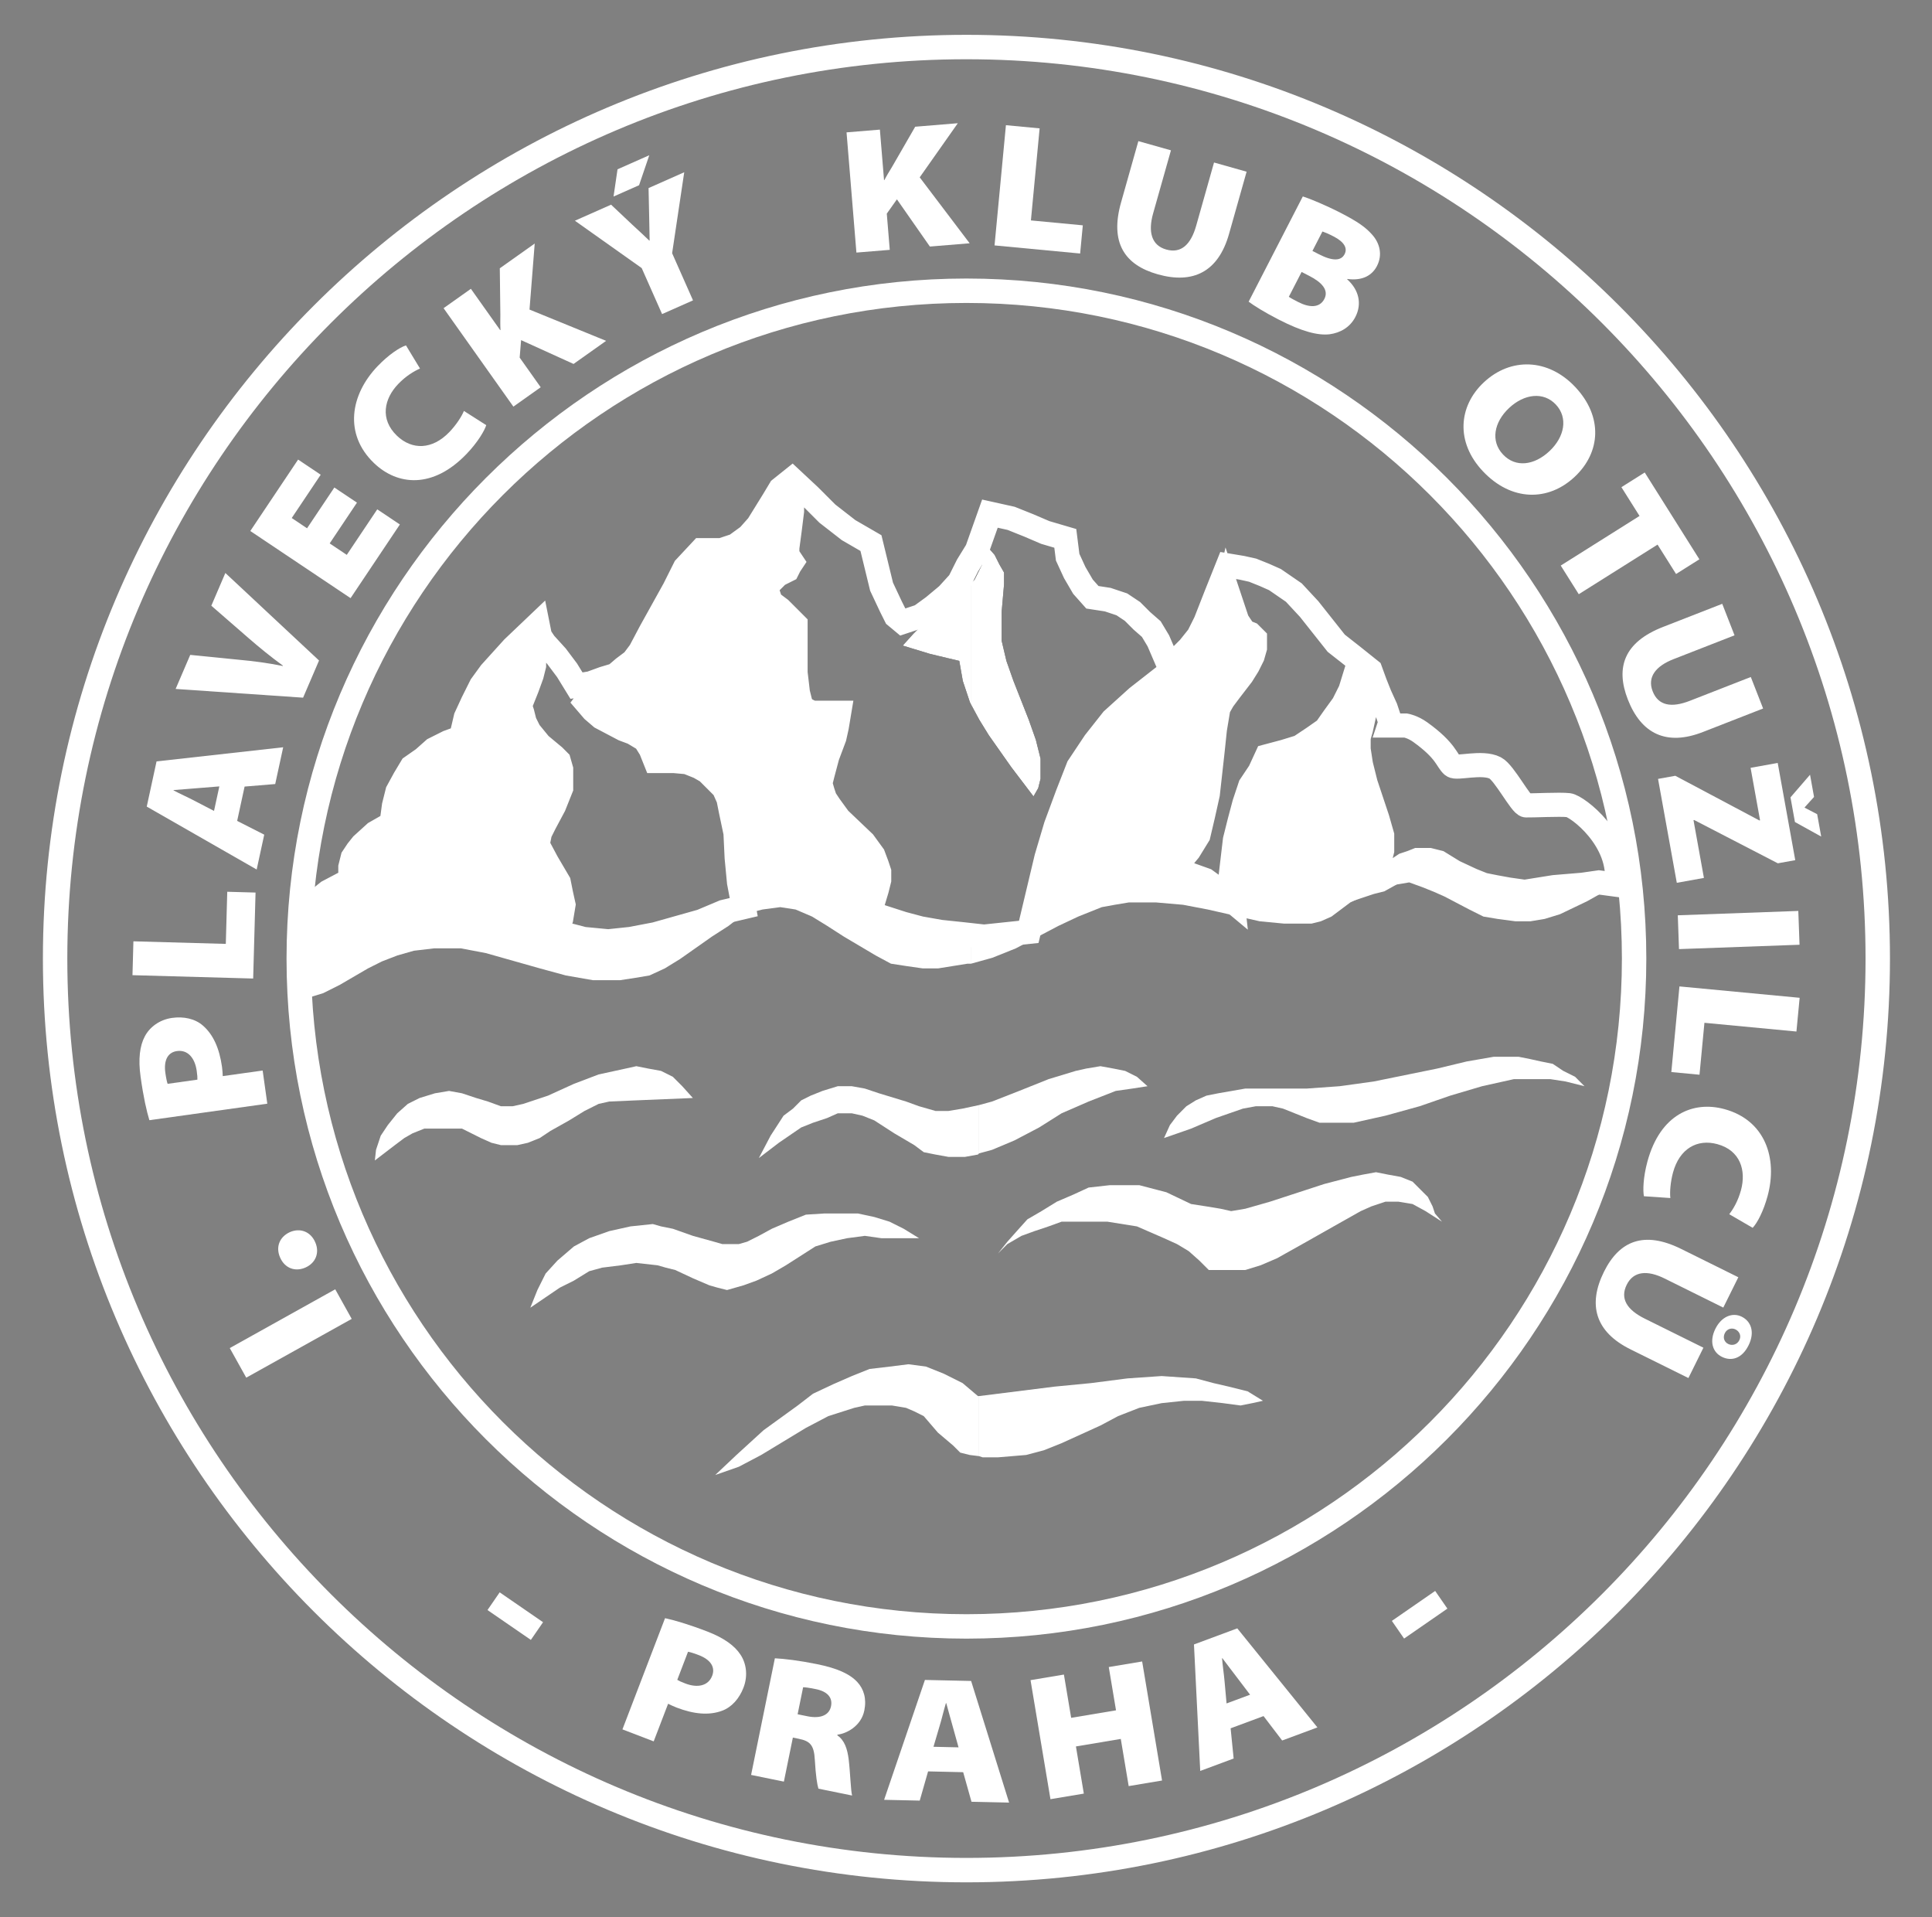
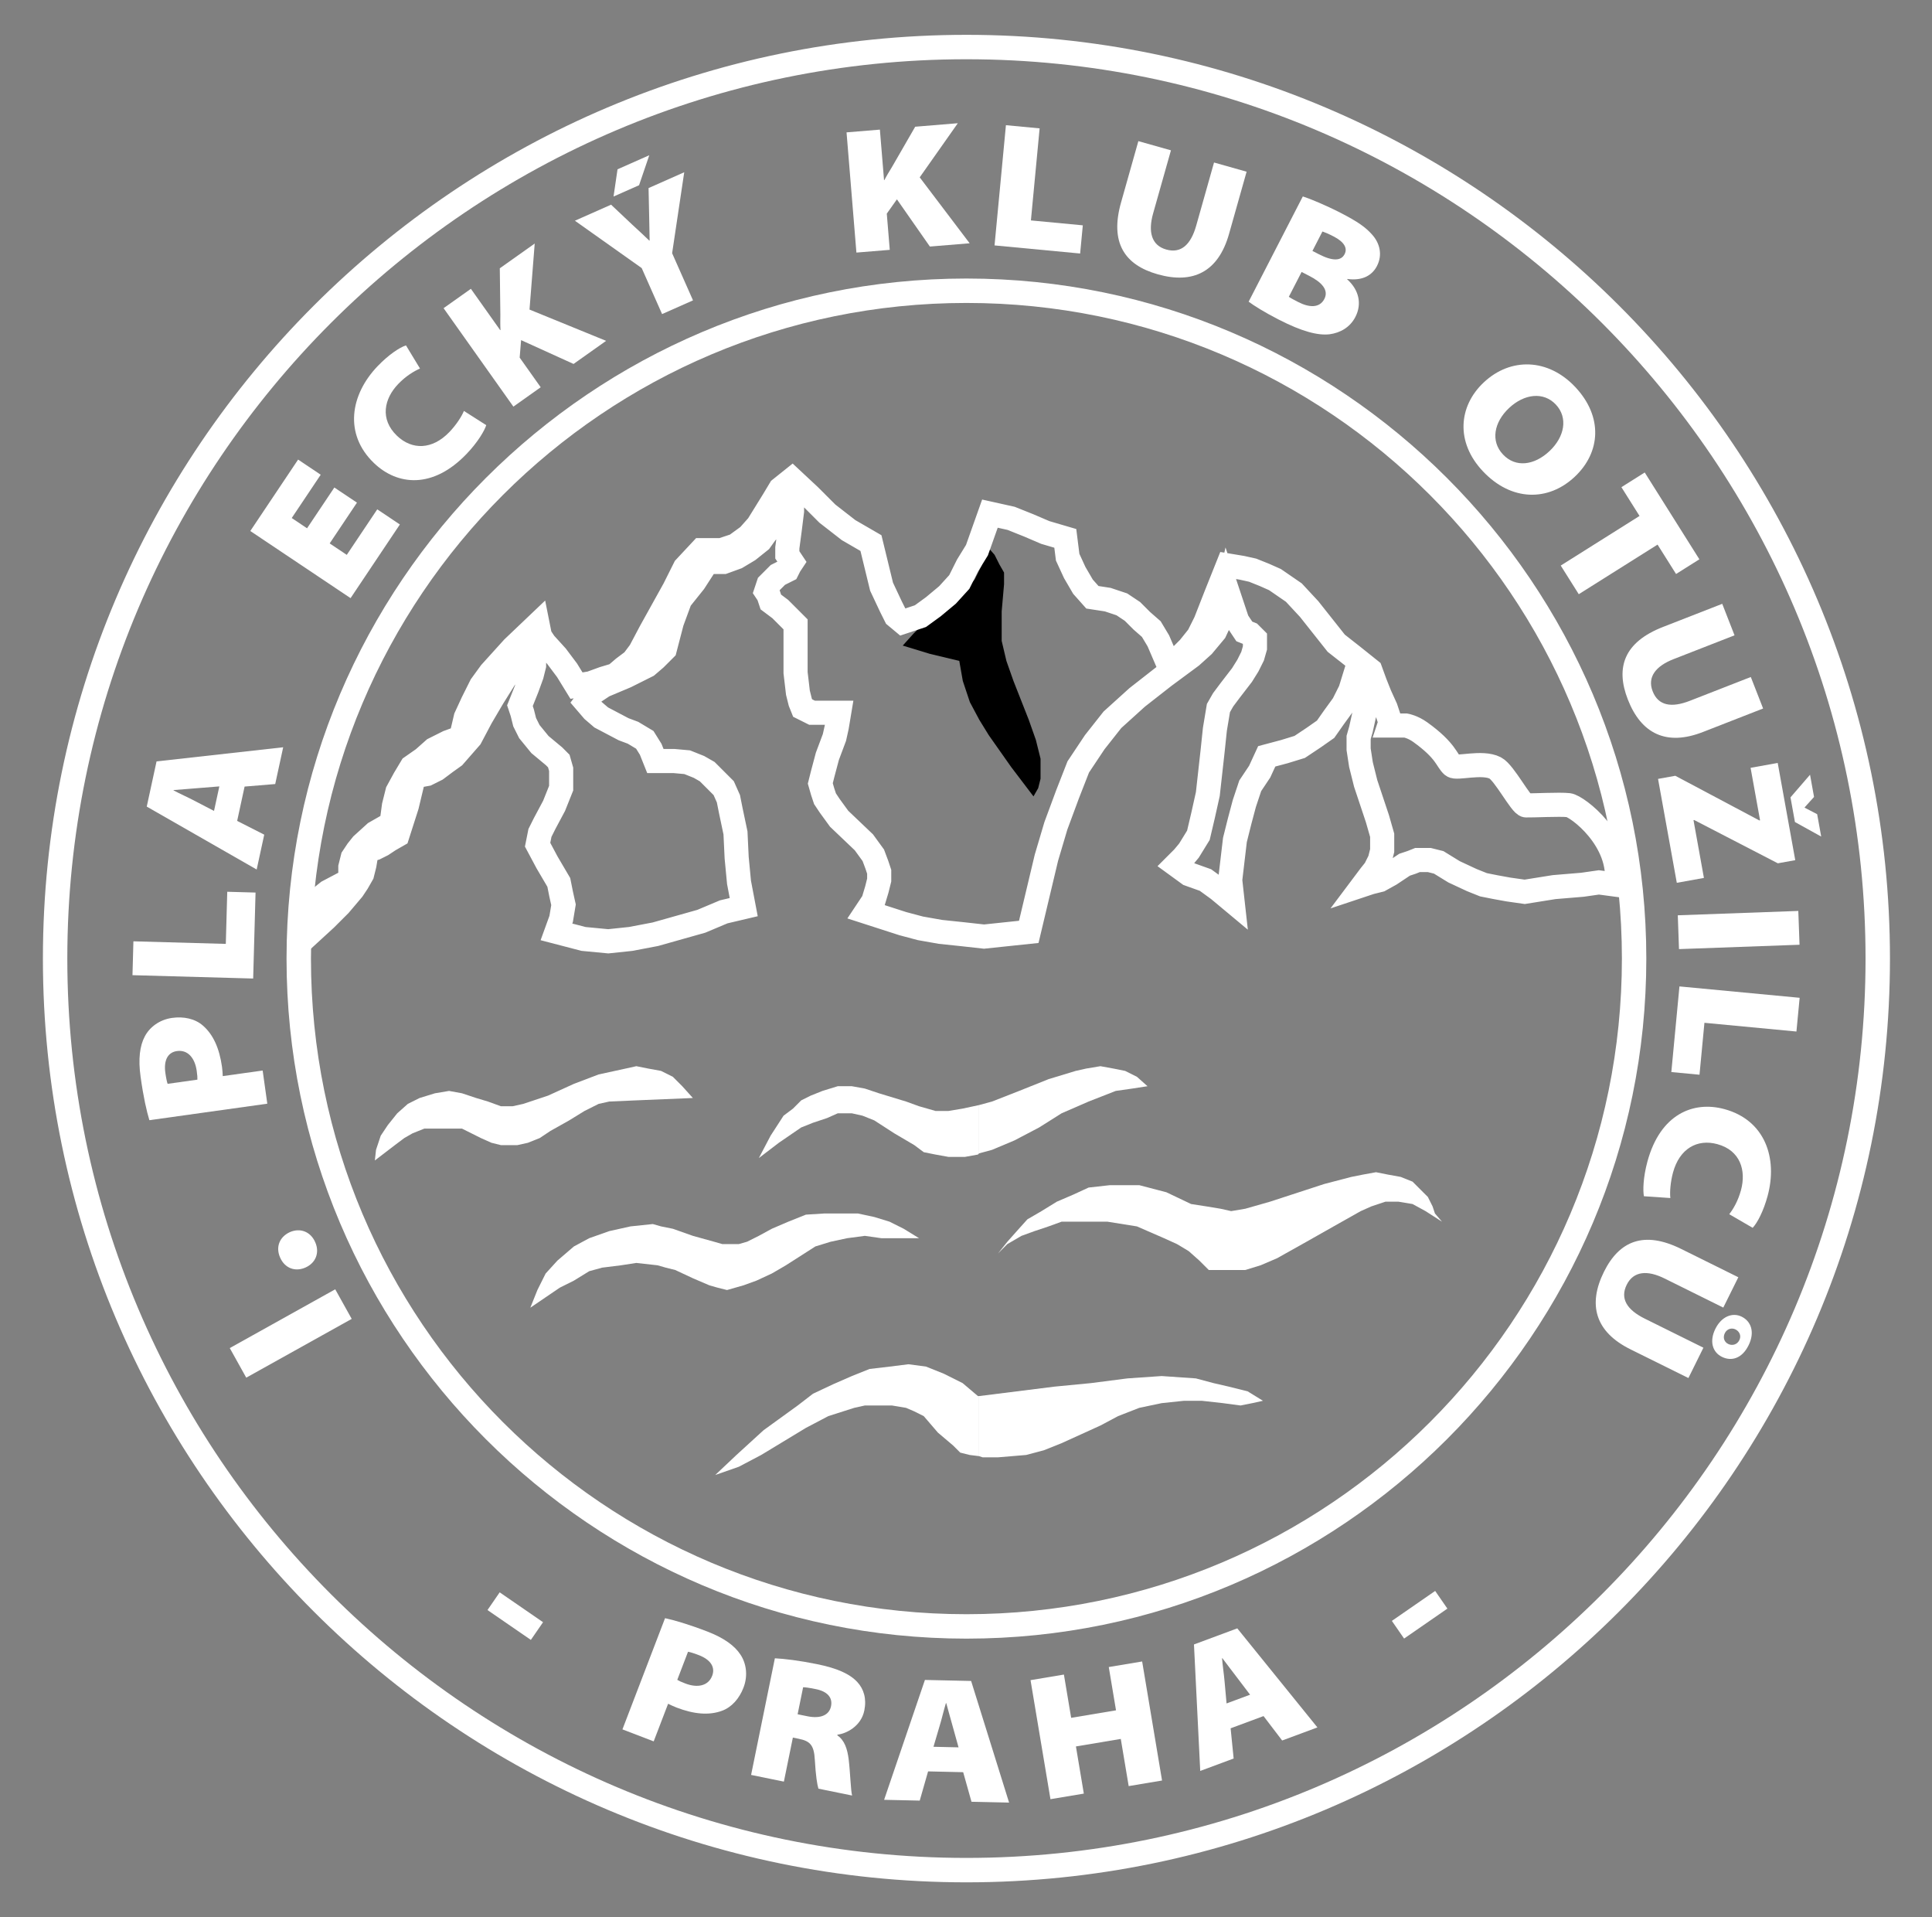
<svg xmlns="http://www.w3.org/2000/svg" version="1.1" id="Vrstva_1" x="0px" y="0px" width="480.769px" height="476.923px" viewBox="0 0 480.769 476.923" enable-background="new 0 0 480.769 476.923" xml:space="preserve">
  <rect x="0" y="0" width="480.769" height="476.923" fill="#808080" stroke="none" />
  <g>
    <g>
      <g>
        <polygon fill-rule="evenodd" clip-rule="evenodd" points="224.643,160.612 224.643,160.612 231.385,162.667 238.712,164.423      238.712,164.423 239.59,169.407 241.35,174.682 243.694,179.078 246.04,182.889 251.609,190.802 257.178,198.132      257.178,198.132 258.349,196.081 258.935,193.735 258.935,188.751 257.764,184.062 256.003,179.078 252.195,169.407      250.438,164.423 249.263,159.441 249.263,159.441 249.263,155.923 249.263,152.114 249.853,145.374 249.853,142.44      248.678,140.39 247.503,138.044 245.455,135.7 245.455,135.7 244.28,140.682 242.521,144.199 239.59,147.424 236.954,150.355      230.21,154.75 227.281,157.683 224.643,160.612    " />
        <path fill-rule="evenodd" clip-rule="evenodd" fill="none" stroke="#FFFFFF" stroke-width="6" stroke-miterlimit="10" d="     M77.502,231.838l3.517-3.226l3.519-3.516l3.226-3.809l1.173-1.76l1.171-2.051l0.585-2.346l0.587-3.517l0,0l2.051-0.585     l1.758-0.88l1.76-1.171l2.051-1.175l0,0l2.346-7.328l1.756-7.328l0,0l3.226-0.585l2.345-1.173l2.346-1.758l2.051-1.467     l4.102-4.688l2.638-4.984l2.931-4.984l2.933-4.689l3.224-3.811l1.758-1.17l2.346-1.171l0,0v2.929l-0.587,2.346l-1.173,3.224     l-1.173,2.933l-0.585,1.463l0.585,1.76l0,0l0.587,2.344l1.173,2.346l2.636,3.224l3.519,2.929l1.171,1.175l0.587,2.051l0,0v2.346     v2.345l-1.758,4.395l-2.346,4.396l-1.173,2.346l-0.585,2.931l0,0l2.346,4.396l2.929,4.982l0.587,2.933l0.586,2.636l-0.586,3.516     l-1.171,3.226l0,0l6.74,1.758l6.157,0.587l5.567-0.587l6.155-1.173l11.434-3.224l5.567-2.344l4.983-1.173l0,0l-1.172-6.157     l-0.587-6.153l-0.293-6.157l-1.173-5.569l-0.585-2.931l-1.173-2.636l-1.758-1.76l-2.346-2.345l-2.051-1.173l-2.931-1.171     l-3.226-0.292h-4.689l0,0l-1.171-2.931l-1.465-2.346l-2.933-1.76l-2.344-0.878l-5.569-2.931l-2.051-1.758l-1.76-2.053l0,0     l1.76-2.344l2.639-1.758l5.569-2.345l5.274-2.639l2.051-1.758l2.346-2.346l0,0l1.758-6.742l2.051-5.567l3.519-4.396l3.224-4.984     l0,0l0,0h4.104l3.224-1.173l2.931-1.758l2.931-2.344l1.467-2.051l2.344-2.346l2.931-6.157l0,0l1.173,1.758v1.466l-0.585,4.691     l-0.587,4.396v1.758l1.173,1.758l0,0l-0.585,0.88l-0.587,1.171l-2.346,1.175l-1.756,1.758l-0.587,0.587l-0.586,1.758l0,0     l0.586,0.878l0.587,1.76l2.344,1.756l2.346,2.345l1.463,1.466l0,0v12.017l0.587,4.984l0.585,2.344l0.587,1.467l0,0l1.173,0.585     l1.173,0.587h2.638h2.929h1.173l0,0l-0.585,3.517l-0.587,2.638l-1.758,4.688l-1.171,4.398l-0.587,2.345l0.587,2.051l0,0     l0.585,1.758l1.171,1.758l2.346,3.224l6.157,5.864l2.343,3.224l0.88,2.344l0.585,1.76v2.051l-0.585,2.346l-0.88,2.929     l-1.758,2.641l0,0l9.085,2.931l4.398,1.171l4.98,0.88l5.569,0.585l5.278,0.587l5.569-0.587l5.565-0.585l0,0l4.395-18.464     l2.35-7.917l2.932-7.913l2.638-6.742l4.102-6.155l4.395-5.569l6.155-5.569l0,0l6.744-5.274l6.74-4.982l2.931-2.64l2.936-3.516     l2.049-4.396l1.171-5.275l0,0l2.345,7.035l1.761,2.637l1.464,0.587l1.174,1.173l0,0v2.344l-0.589,2.053l-1.171,2.344     l-1.463,2.346l-2.936,3.811l-1.756,2.346l-1.171,2.051l0,0l-0.878,5.275l-0.586,5.569l-1.175,10.551l-1.175,5.276l-1.171,4.982     l-2.346,3.811l-1.467,1.76l-1.757,1.756l0,0l3.224,2.346l4.103,1.465l3.228,2.346l3.513,2.929l0,0l-0.586-5.274l0.586-4.982     l0.589-4.982l1.175-4.691l1.171-4.396l1.464-4.396l2.35-3.518l1.756-3.811l0,0l4.395-1.171l3.809-1.171l3.521-2.346l2.928-2.053     l2.057-2.931l2.342-3.224l1.76-3.517l1.175-3.811l0,0l2.049,1.465l0.586,2.346l0.585,2.346l-0.585,2.051l-1.171,5.275     l-0.586,2.053v2.931l0,0l0.586,3.811l1.171,4.689l2.931,8.792l1.175,4.104v3.811l-0.586,2.346l-1.17,2.344l-1.175,1.465     l-1.761,2.346l0,0l1.761-0.587l2.345-0.585l2.635-1.465l3.521-2.346l1.756-0.585l1.468-0.585l0,0h2.931l2.342,0.585l3.813,2.346     l4.398,2.051l2.927,1.173l2.936,0.585l0,0l3.22,0.587l4.105,0.585l7.325-1.173l7.037-0.585l4.102-0.587l4.398,0.587l0,0     c1.464-11.073-9.802-19.554-11.953-19.807c-2.151-0.253-8.995,0.115-10.569,0.063c-1.254-0.042-5.391-8.133-7.665-9.312     c-3.283-1.701-9.644,0.297-10.625-0.562c-1.519-1.329-1.519-3.67-8.053-8.36c-1.871-1.341-3.584-1.638-3.584-1.638h-4.105     l0.276-0.834l-1.171-3.517l-1.464-3.224l-1.17-2.933l-1.175-3.224l0,0l-4.395-3.517l-4.106-3.224l-6.74-8.502l-3.813-4.102     l-4.691-3.226l-2.635-1.171l-2.935-1.175l-2.634-0.585l-3.521-0.585l0,0l-2.928,7.328l-2.642,6.74l-1.757,3.519l-2.346,2.931     l-2.053,2.053l-2.927,2.344l0,0l-2.643-6.155l-1.756-2.931l-2.346-2.051l-2.346-2.345l-2.639-1.758l-3.516-1.173l-3.81-0.585l0,0     l-2.346-2.638l-2.053-3.519l-1.756-3.811l-0.59-4.689l0,0l-4.979-1.463l-4.106-1.76l-4.395-1.758l-5.276-1.173l0,0l-3.226,9.086     l-2.344,3.811l-2.051,4.104l-2.931,3.224l-3.516,2.931l-3.224,2.345l-4.398,1.464l0,0l-1.758-1.464l-1.173-2.345l-2.345-4.982     l-2.638-10.846l0,0l-5.567-3.224l-5.277-4.104l-4.396-4.396l-4.396-4.104l0,0l-2.931,2.346l-1.758,2.929l-3.811,6.157     l-2.346,2.638l-3.224,2.346l-1.758,0.585l-1.761,0.585h-2.929h-2.051l0,0l-4.106,4.396l-2.638,5.277l-5.86,10.551l-2.638,4.984     l-1.76,2.343l-2.344,1.76l-2.053,1.758l-2.929,0.878l-3.226,1.173l-3.518,0.587l0,0l-2.342-3.811l-2.639-3.517l-2.933-3.224     l-1.173-1.76l-0.585-2.931l0,0l-6.155,5.862l-5.569,6.155l-2.346,3.226l-2.051,4.102l-1.76,3.811l-1.17,4.984l0,0l-3.224,1.171     l-3.518,1.76l-2.639,2.343l-2.931,2.051l-1.758,2.933l-1.758,3.224l-0.878,3.516l-0.588,4.396l0,0l-4.104,2.346l-3.224,2.931     l-1.171,1.465l-1.173,1.76l-0.587,2.344v3.224l0,0l-5.569,2.931l-2.931,2.343l-0.585,0.88L77.502,231.838z" />
-         <path fill-rule="evenodd" clip-rule="evenodd" fill="#FFFFFF" d="M245.455,135.7L245.455,135.7l2.049,2.344l1.175,2.346     l1.175,2.051v2.933l-0.59,6.74v3.809v3.518l0,0l1.175,4.982l1.757,4.984l3.809,9.671l1.761,4.984l1.171,4.689v4.984l-0.586,2.345     l-1.171,2.051l0,0l-5.569-7.33l-5.569-7.913l-2.346-3.811l-2.051-3.809v-30.19l0.878-0.88l1.759-3.517L245.455,135.7     L245.455,135.7L245.455,135.7z M241.643,239.751l5.275-1.463l5.861-2.346l10.554-5.569l4.983-2.345l5.862-2.344l0,0l3.224-0.587     l3.517-0.585h6.74l6.74,0.585l6.158,1.175l12.899,2.929l6.15,0.587h6.744l0,0l2.342-0.587l2.642-1.173l4.688-3.517l5.569-2.638     l2.346-1.173l3.22-0.585l0,0l3.521-0.587l3.228,1.173l2.927,1.173l2.639,1.173l6.154,3.226l3.517,1.756l3.521,0.585l0,0     l4.398,0.588h3.806l3.521-0.588l3.809-1.17l6.744-3.226l7.325-4.102l0,0l-4.398-0.587l-4.102,0.587l-7.037,0.585l-7.325,1.173     l-4.105-0.585l-3.22-0.587l0,0l-2.936-0.585l-2.927-1.173l-4.398-2.051l-3.813-2.346l-2.342-0.585h-2.931l0,0l-1.468,0.585     l-1.756,0.585l-3.521,2.346l-2.635,1.465l-2.345,0.585l-1.761,0.587l0,0l1.761-2.346l1.175-1.465l1.17-2.344l0.586-2.346v-3.811     l-1.175-4.104l-2.931-8.792l-1.171-4.689l-0.586-3.811l0,0v-2.931l0.586-2.053l1.171-5.275l0.585-2.051l-0.585-2.346     l-0.586-2.346l-2.049-1.465l0,0l-1.175,3.811l-1.76,3.517l-2.342,3.224l-2.057,2.931l-2.928,2.053l-3.521,2.346l-3.809,1.171     l-4.395,1.171l0,0l-1.756,3.811l-2.35,3.518l-1.464,4.396l-1.171,4.396l-1.175,4.691l-0.589,4.982l-0.586,4.982l0.586,5.274l0,0     l-3.513-2.929l-3.228-2.346l-4.103-1.465l-3.224-2.346l0,0l1.757-1.756l1.467-1.76l2.346-3.811l1.171-4.982l1.175-5.276     l1.175-10.551l0.586-5.569l0.878-5.275l0,0l1.171-2.051l1.756-2.346l2.936-3.811l1.463-2.346l1.171-2.344l0.589-2.053v-2.344l0,0     l-1.174-1.173l-1.464-0.587l-1.761-2.637l-2.345-7.035l0,0l-1.171,5.275l-2.049,4.396l-2.936,3.516l-2.931,2.64l-6.74,4.982     l-6.744,5.274l0,0l-6.155,5.569l-4.395,5.569l-4.102,6.155l-2.638,6.742l-2.932,7.913l-2.35,7.917l-4.395,18.464l0,0     l-5.565,0.585l-5.569,0.587l-3.226-0.293V239.751L241.643,239.751z M241.643,175.269l-0.293-0.587l-1.76-5.275l-0.878-4.984l0,0     l-7.328-1.756l-6.742-2.055l0,0l2.638-2.929l2.929-2.933l6.744-4.395l2.636-2.931l2.053-2.346V175.269L241.643,175.269z      M241.643,232.718l-2.053-0.294l-5.569-0.585l-4.98-0.88l-4.398-1.171l-9.085-2.931l0,0l1.758-2.641l0.88-2.929l0.585-2.346     v-2.051l-0.585-1.76l-0.88-2.344l-2.343-3.224l-6.157-5.864l-2.346-3.224l-1.171-1.758l-0.585-1.758l0,0l-0.587-2.051     l0.587-2.345l1.171-4.398l1.758-4.688l0.587-2.638l0.585-3.517l0,0h-1.173h-2.929h-2.638l-1.173-0.587l-1.173-0.585l0,0     l-0.587-1.467l-0.585-2.344l-0.587-4.984v-12.017l0,0l-1.463-1.466l-2.346-2.345l-2.344-1.756l-0.587-1.76l-0.586-0.878l0,0     l0.586-1.758l0.587-0.587l1.756-1.758l2.346-1.175l0.587-1.171l0.585-0.88l0,0l-1.173-1.758v-1.758l0.587-4.396l0.585-4.691     v-1.466l-1.173-1.758l0,0l0,0l-2.931,6.157l-2.344,2.346l-1.467,2.051l-2.931,2.344l-2.931,1.758l-3.224,1.173h-4.104l0,0     l-3.224,4.984l-3.519,4.396l-2.051,5.567l-1.758,6.742l0,0l-2.346,2.346l-2.051,1.758l-5.274,2.639l-5.569,2.345l-2.639,1.758     l-1.76,2.344l0,0l1.76,2.053l2.051,1.758l5.569,2.931l2.344,0.878l2.933,1.76l1.465,2.346l1.171,2.931l0,0h4.689l3.226,0.292     l2.931,1.171l2.051,1.173l2.346,2.345l1.758,1.76l1.173,2.636l0.585,2.931l1.173,5.569l0.293,6.157l0.587,6.153l1.172,6.157l0,0     l-4.983,1.173l-5.567,2.344l-11.434,3.224l-6.155,1.173l-5.567,0.587l-6.157-0.587l-6.74-1.758l0,0l1.171-3.226l0.586-3.516     l-0.586-2.636l-0.587-2.933l-2.929-4.982l-2.346-4.396l0,0l0.585-2.931l1.173-2.346l2.346-4.396l1.758-4.395v-2.345v-2.346l0,0     l-0.587-2.051l-1.171-1.175l-3.519-2.929l-2.636-3.224l-1.173-2.346l-0.587-2.344l0,0l-0.585-1.76l0.585-1.463l1.173-2.933     l1.173-3.224l0.587-2.346v-2.929l0,0l-2.346,1.171l-1.758,1.17l-3.224,3.811l-2.933,4.689l-2.931,4.984l-2.638,4.984     l-4.102,4.688l-2.051,1.467l-2.346,1.758l-2.345,1.173l-3.226,0.585l0,0l-1.756,7.328l-2.346,7.328l0,0l-2.051,1.175l-1.76,1.171     l-1.758,0.88l-2.051,0.585l0,0l-0.587,3.517l-0.585,2.346l-1.171,2.051l-1.173,1.76l-3.226,3.809l-3.519,3.516l-3.517,3.226     l-0.88,2.346l-1.171,2.345l-0.585,2.051v2.928l0.585,3.52l1.171,3.225l0,0l3.811-1.171l4.104-2.054l7.035-4.102l3.517-1.76     L98.9,237.7l4.102-1.171l4.984-0.587l0,0h6.742l6.154,1.171l13.482,3.813l6.449,1.757l6.742,1.175h6.74l3.811-0.586l3.519-0.589     l0,0l3.809-1.757l3.809-2.346l7.915-5.569l4.104-2.639l3.811-2.931l4.688-1.171l4.398-0.587l0,0l3.809,0.587l4.106,1.756     l3.809,2.345l4.104,2.639l7.913,4.689l3.811,2.051l3.812,0.586l0,0l4.102,0.589h3.811l7.328-1.175h0.88V232.718L241.643,232.718z     " />
      </g>
    </g>
    <path fill="none" d="M240.49,70.138c92.824,0,168.341,75.52,168.341,168.343S333.314,406.823,240.49,406.823   c-92.823,0-168.339-75.519-168.339-168.342S147.667,70.138,240.49,70.138z" />
  </g>
  <path fill="#FFFFFF" d="M240.49,69.294c93.29,0,169.188,75.897,169.188,169.188S333.78,407.669,240.49,407.669  c-93.29,0-169.186-75.897-169.186-169.188S147.2,69.294,240.49,69.294z M403.602,238.481c0-90.088-73.025-163.112-163.112-163.112  c-90.084,0-163.11,73.024-163.11,163.112c0,90.086,73.026,163.112,163.11,163.112C330.577,401.594,403.602,328.567,403.602,238.481z  " />
  <g>
    <path fill="#FFFFFF" d="M10.677,238.481c0,126.722,103.096,229.817,229.815,229.817c126.72,0,229.816-103.096,229.816-229.817   S367.212,8.666,240.492,8.666C113.772,8.666,10.677,111.76,10.677,238.481z M16.752,238.481   c0-123.372,100.368-223.74,223.74-223.74c123.374,0,223.74,100.368,223.74,223.74c0,123.371-100.366,223.742-223.74,223.742   C117.121,462.224,16.752,361.853,16.752,238.481z" />
  </g>
  <g>
    <path fill="#FFFFFF" d="M135.136,403.583l-3.034,4.402l-10.792-7.428l3.034-4.406L135.136,403.583z" />
    <path fill="#FFFFFF" d="M165.495,402.582c2.29,0.499,5.561,1.421,10.512,3.315c4.2,1.613,6.835,3.575,8.249,5.743   c1.428,2.12,1.926,5.174,0.763,8.212c-1.036,2.701-2.925,4.889-5.36,5.767c-3.226,1.194-7.003,0.847-11.33-0.814   c-0.872-0.332-1.59-0.704-2.073-0.934l-3.587,9.358l-7.779-2.982L165.495,402.582z M168.536,417.922   c0.425,0.257,0.991,0.522,1.99,0.902c3.036,1.166,5.726,0.625,6.698-1.915c0.781-2.037-0.247-3.959-3.366-5.154   c-1.331-0.51-2.195-0.747-2.645-0.822L168.536,417.922z" />
    <path fill="#FFFFFF" d="M192.823,412.559c2.385,0.122,6.068,0.558,10.52,1.463c4.931,1.005,8.062,2.374,10,4.45   c1.602,1.736,2.344,4.114,1.739,7.08c-0.801,3.928-4.494,5.764-6.679,6.001l-0.036,0.174c1.796,1.23,2.494,3.37,2.824,5.984   c0.39,3.216,0.512,7.741,0.849,8.991l-8.378-1.709c-0.303-0.973-0.668-3.181-0.897-7.183c-0.196-3.719-1.232-4.66-3.981-5.222   l-1.483-0.301l-2.233,10.953l-8.16-1.665L192.823,412.559z M198.483,426.485l2.442,0.499c3.23,0.656,5.417-0.258,5.87-2.488   c0.455-2.223-0.973-3.694-3.766-4.264c-1.831-0.372-2.723-0.467-3.176-0.467L198.483,426.485z" />
    <path fill="#FFFFFF" d="M230.95,440.697l-2.079,7.267l-8.866-0.194l10.158-29.824l11.496,0.254l9.448,30.259l-9.356-0.205   l-2.067-7.357L230.95,440.697z M238.528,434.717l-1.487-5.34c-0.497-1.705-1.072-3.9-1.568-5.652l-0.089-0.004   c-0.528,1.729-1.022,3.9-1.553,5.629l-1.542,5.225L238.528,434.717z" />
    <path fill="#FFFFFF" d="M264.75,416.608l1.804,10.763l11.162-1.866l-1.804-10.768l8.307-1.388l4.952,29.618l-8.303,1.389   l-1.966-11.736l-11.162,1.871l1.966,11.732l-8.303,1.388l-4.96-29.614L264.75,416.608z" />
    <path fill="#FFFFFF" d="M306.235,429.979l0.751,7.516l-8.314,3.089l-1.559-31.466l10.779-4.003l19.939,24.643l-8.773,3.255   l-4.632-6.075L306.235,429.979z M311.076,421.62l-3.354-4.414c-1.092-1.4-2.437-3.231-3.54-4.672l-0.083,0.028   c0.143,1.8,0.486,4.003,0.633,5.803l0.49,5.427L311.076,421.62z" />
    <path fill="#FFFFFF" d="M357.133,395.803l3.042,4.398l-10.774,7.452l-3.042-4.398L357.133,395.803z" />
  </g>
  <g>
    <path fill="#FFFFFF" d="M57.177,335.383L83.42,320.76l4.1,7.361l-26.243,14.623L57.177,335.383z" />
    <path fill="#FFFFFF" d="M78.452,309.067c1.147,2.61,0.081,5.17-2.447,6.281c-2.571,1.131-5.136,0.166-6.301-2.488   c-1.165-2.65-0.123-5.154,2.429-6.325c2.529-1.107,5.136-0.162,6.301,2.492L78.452,309.067z" />
    <path fill="#FFFFFF" d="M37.172,278.689c-0.674-2.243-1.453-5.554-2.187-10.807c-0.625-4.454-0.182-7.713,1.028-9.996   c1.167-2.278,3.598-4.196,6.819-4.647c2.868-0.399,5.696,0.194,7.644,1.898c2.608,2.247,4.131,5.724,4.774,10.313   c0.131,0.93,0.152,1.736,0.182,2.271l9.93-1.389l1.155,8.251L37.172,278.689z M49.124,268.603c0.02-0.498-0.023-1.123-0.172-2.18   c-0.451-3.224-2.229-5.313-4.921-4.933c-2.162,0.301-3.344,2.128-2.881,5.443c0.198,1.408,0.409,2.278,0.56,2.709L49.124,268.603z" />
    <path fill="#FFFFFF" d="M32.966,242.611l0.233-8.423l22.993,0.639l0.36-12.968l7.041,0.196L63,243.445L32.966,242.611z" />
    <path fill="#FFFFFF" d="M59.015,204.229l6.74,3.423l-1.883,8.67l-27.354-15.654l2.44-11.241l31.513-3.517l-1.985,9.149   l-7.619,0.629L59.015,204.229z M54.581,195.647l-5.526,0.443c-1.768,0.164-4.037,0.311-5.848,0.464l-0.02,0.087   c1.596,0.848,3.635,1.746,5.231,2.595l4.839,2.51L54.581,195.647z" />
-     <path fill="#FFFFFF" d="M75.424,173.572l-31.719-2.174l3.635-8.471l12.076,1.208c3.589,0.331,6.946,0.751,10.96,1.555l0.036-0.083   c-3.103-2.25-5.933-4.578-8.475-6.783l-9.351-8.129l3.492-8.142l23.312,21.773L75.424,173.572z" />
    <path fill="#FFFFFF" d="M88.827,125.05l-6.79,10.144l4.256,2.85l7.584-11.329l5.627,3.768l-12.268,18.326l-24.951-16.704   l11.896-17.77l5.626,3.768l-7.212,10.772l3.813,2.553l6.792-10.144L88.827,125.05z" />
    <path fill="#FFFFFF" d="M120.997,105.773c-0.413,1.331-2.055,4.201-4.893,7.158c-8.419,8.773-17.228,7.852-23.044,2.271   c-7.519-7.217-5.896-17.017,0.921-24.119c2.682-2.796,5.449-4.65,7.045-5.154l3.489,5.757c-1.499,0.661-3.491,1.835-5.433,3.861   c-3.484,3.631-4.61,8.726-0.302,12.859c3.728,3.576,8.767,3.537,13.055-0.931c1.604-1.671,3.04-3.811,3.609-5.241L120.997,105.773z   " />
    <path fill="#FFFFFF" d="M110.383,76.671l6.795-4.818l7.294,10.284l0.073-0.051c-0.073-1.26-0.05-2.534-0.034-3.746l-0.139-11.591   l8.687-6.159l-1.293,16.429l19.063,7.781l-8.103,5.747l-13.053-5.927l-0.356,4.349l5.231,7.377l-6.795,4.82L110.383,76.671z" />
    <path fill="#FFFFFF" d="M164.757,78.138l-5.073-11.443l-16.623-11.783l9.002-3.989l5.273,4.972   c1.738,1.616,2.792,2.563,4.242,3.967l0.081-0.036c-0.052-1.877-0.054-3.534-0.111-5.749l-0.158-7.286l8.878-3.936l-3.012,20.143   l5.198,11.73L164.757,78.138z M161.571,38.621l-2.542,7.46l-6.353,2.814l0.993-6.774L161.571,38.621z" />
    <path fill="#FFFFFF" d="M210.658,32.931l8.298-0.683l1.032,12.557l0.089-0.006c0.578-1.119,1.248-2.201,1.879-3.237l5.787-10.035   l10.604-0.872l-9.481,13.466l12.428,16.403l-9.897,0.813l-8.202-11.746l-2.521,3.558l0.74,9.009l-8.299,0.68L210.658,32.931z" />
    <path fill="#FFFFFF" d="M250.32,31.143l8.386,0.795l-2.168,22.898l12.915,1.222l-0.665,7.013l-21.3-2.017L250.32,31.143z" />
    <path fill="#FFFFFF" d="M291.385,37.4l-4.438,15.7c-1.282,4.545-0.432,7.935,3.259,8.975c3.687,1.044,6.123-1.187,7.468-5.949   l4.431-15.697l8.108,2.288l-4.375,15.486c-2.666,9.436-8.955,12.523-17.744,10.039c-8.282-2.338-11.938-7.911-9.129-17.861   l4.312-15.27L291.385,37.4z" />
    <path fill="#FFFFFF" d="M324.2,48.868c1.729,0.538,5.814,2.239,9.383,4.076c4.197,2.162,6.234,3.562,7.903,5.472   c1.812,2.035,2.634,4.915,1.163,7.767c-1.163,2.259-3.528,3.744-7.369,3.222l-0.044,0.079c2.88,2.585,3.758,6.044,2.045,9.371   c-1.349,2.615-3.793,3.961-6.428,4.308c-2.871,0.326-6.787-0.637-12.729-3.696c-3.647-1.877-6.06-3.419-7.404-4.413L324.2,48.868z    M320.719,73.836c0.554,0.386,1.266,0.751,2.373,1.323c2.619,1.345,5.265,1.557,6.468-0.781c1.163-2.256-0.708-4.173-3.719-5.722   l-1.941-1L320.719,73.836z M326.593,62.427l1.586,0.815c3.485,1.796,5.562,1.662,6.416-0.004c0.775-1.505-0.087-3.05-2.737-4.416   c-1.428-0.734-2.223-1.042-2.776-1.229L326.593,62.427z" />
    <path fill="#FFFFFF" d="M368.98,117.21c-6.775-7.203-6.063-16.134,0.229-22.056c6.685-6.29,16.039-6.036,22.787,1.133   c6.958,7.398,6.313,16.267-0.114,22.313c-6.617,6.228-15.817,6.137-22.874-1.358L368.98,117.21z M374.023,113.077   c3.146,3.342,7.797,2.695,11.559-0.847c3.766-3.54,4.667-8.305,1.582-11.582c-3.081-3.277-7.892-2.666-11.653,0.874   c-3.766,3.542-4.604,8.243-1.519,11.522L374.023,113.077z" />
    <path fill="#FFFFFF" d="M407.989,128.363l-4.509-7.161l5.803-3.655l13.599,21.601l-5.803,3.655l-4.604-7.313l-19.607,12.341   l-4.486-7.125L407.989,128.363z" />
    <path fill="#FFFFFF" d="M431.631,158.061l-15.178,5.925c-4.395,1.717-6.586,4.436-5.193,8.002s4.636,4.163,9.24,2.368l15.181-5.928   l3.062,7.838l-14.976,5.846c-9.121,3.562-15.37,0.41-18.689-8.091c-3.125-8.004-0.89-14.277,8.729-18.035l14.763-5.763   L431.631,158.061z" />
    <path fill="#FFFFFF" d="M416.893,193.005l20.916,11.109l0.175-0.032l-2.358-13.057l6.748-1.218l4.367,24.188l-4.335,0.783   l-20.813-10.767l-0.174,0.031l2.594,14.373l-6.748,1.218l-4.667-25.853L416.893,193.005z M445.554,198.373l4.865-5.629l0.997,5.522   l-2.338,2.593l0.016,0.087l3.098,1.614l1.004,5.565l-6.534-3.617L445.554,198.373z" />
    <path fill="#FFFFFF" d="M447.805,235.04l-29.994,1.084l-0.301-8.411l29.99-1.084L447.805,235.04z" />
    <path fill="#FFFFFF" d="M447.833,248.239l-0.799,8.39l-22.895-2.171l-1.227,12.918l-7.009-0.664l2.018-21.305L447.833,248.239z" />
    <path fill="#FFFFFF" d="M409.084,297.608c-0.276-1.369-0.205-4.676,0.87-8.635c3.188-11.74,11.364-15.158,19.153-13.042   c10.063,2.733,13.333,12.12,10.75,21.625c-1.012,3.742-2.555,6.696-3.714,7.907l-5.826-3.382c1.001-1.302,2.188-3.287,2.923-5.997   c1.317-4.861-0.139-9.877-5.901-11.439c-4.988-1.356-9.395,1.096-11.021,7.073c-0.604,2.238-0.842,4.81-0.656,6.336   L409.084,297.608z" />
    <path fill="#FFFFFF" d="M428.831,325.309l-14.611-7.239c-4.232-2.096-7.718-1.883-9.418,1.551c-1.701,3.434,0.043,6.234,4.474,8.43   l14.611,7.238l-3.734,7.547l-14.413-7.14c-8.785-4.351-10.664-11.099-6.605-19.287c3.813-7.705,9.959-10.276,19.223-5.688   l14.217,7.041L428.831,325.309z M435.104,334.73c-1.598,3.231-4.229,4.019-6.621,2.832c-2.357-1.167-3.146-3.893-1.622-6.97   c1.522-3.069,4.248-4.161,6.565-3.014c2.354,1.171,3.3,3.876,1.701,7.111L435.104,334.73z M432.83,333.401   c0.554-1.115-0.012-2.191-0.969-2.666c-0.918-0.455-2.112-0.15-2.643,0.926c-0.554,1.119-0.154,2.215,0.847,2.705   c0.957,0.475,2.191,0.194,2.745-0.926L432.83,333.401z" />
  </g>
  <g>
    <polygon fill-rule="evenodd" clip-rule="evenodd" fill="#FFFFFF" points="243.643,362.269 243.643,347.324 253.024,346.149    262.398,344.975 271.488,344.097 280.578,342.926 289.074,342.341 297.575,342.926 301.969,344.097 305.782,344.975    310.473,346.149 314.282,348.495 314.282,348.495 314.282,348.495 311.644,349.081 308.709,349.666 304.319,349.081    299.042,348.495 294.643,348.495 294.643,348.495 289.074,349.081 283.504,350.252 278.228,352.309 273.833,354.65    264.163,359.049 259.764,360.805 255.366,361.976 255.366,361.976 248.333,362.564 244.521,362.564 243.643,362.269  " />
    <polygon fill-rule="evenodd" clip-rule="evenodd" fill="#FFFFFF" points="243.643,286.94 243.643,274.924 246.869,274.045    253.609,271.407 260.935,268.476 267.679,266.427 270.317,265.838 273.833,265.252 277.057,265.838 279.989,266.427    282.919,267.891 285.553,270.236 285.553,270.236 285.553,270.236 281.749,270.821 277.643,271.407 270.903,274.045    264.163,276.977 258.593,280.492 252.438,283.721 246.869,286.063 243.643,286.94  " />
    <polygon fill-rule="evenodd" clip-rule="evenodd" fill="#FFFFFF" points="248.333,311.859 248.333,311.859 250.678,308.925    253.024,306.286 255.658,303.355 259.178,301.307 262.988,298.961 267.089,297.2 270.903,295.444 276.179,294.855 276.179,294.855    279.403,294.855 283.504,294.855 290.245,296.615 296.4,299.546 300.212,300.136 303.733,300.717 303.733,300.717 306.368,301.307    309.883,300.717 316.042,298.961 329.523,294.563 336.263,292.802 339.198,292.217 342.417,291.631 345.352,292.217    348.573,292.802 351.507,293.977 353.556,296.029 353.556,296.029 355.317,297.786 356.491,300.136 357.077,301.892    358.833,303.94 358.833,303.94 354.731,301.307 351.507,299.546 347.987,298.961 344.763,298.961 341.247,300.136 338.613,301.307    331.865,305.111 325.125,308.925 317.798,313.03 313.693,314.787 309.883,315.957 305.197,315.957 300.798,315.957    300.798,315.957 298.453,313.616 295.814,311.271 292.887,309.51 289.66,308.047 282.919,305.111 275.594,303.94 268.26,303.94    264.163,303.94 260.935,305.111 257.422,306.286 254.195,307.461 250.678,309.51 248.333,311.859 248.333,311.859  " />
-     <polygon fill-rule="evenodd" clip-rule="evenodd" fill="#FFFFFF" points="394.297,270.236 394.297,270.236 389.611,269.062    385.801,268.476 381.403,268.476 376.711,268.476 368.8,270.236 360.881,272.582 353.263,275.216 344.763,277.565 336.848,279.322    332.454,279.322 328.352,279.322 328.352,279.322 325.125,278.151 322.197,276.977 319.262,275.806 316.627,275.216    316.627,275.216 312.522,275.216 309.298,275.806 302.558,278.151 296.4,280.785 289.66,283.131 289.66,283.131 291.126,279.907    292.887,277.565 295.229,275.216 297.575,273.753 300.212,272.582 303.144,271.996 309.883,270.821 317.213,270.821    325.125,270.821 333.335,270.236 341.833,269.062 341.833,269.062 357.662,265.838 364.988,264.077 371.728,262.906    377.886,262.906 380.817,263.492 383.456,264.077 386.387,264.663 389.021,266.427 391.956,267.891 394.297,270.236  " />
    <polygon fill-rule="evenodd" clip-rule="evenodd" fill="#FFFFFF" points="243.643,274.924 243.643,286.94 243.35,287.236    240.127,287.818 236.021,287.818 232.797,287.236 232.797,287.236 229.868,286.647 227.523,284.892 222.539,281.956    217.557,278.736 214.626,277.565 211.988,276.977 211.988,276.977 208.469,276.977 205.831,278.151 202.314,279.322    199.383,280.492 193.816,284.306 188.832,288.115 188.832,288.115 191.761,282.546 194.987,277.565 197.333,275.806    199.383,273.753 201.729,272.582 204.658,271.407 204.658,271.407 208.469,270.236 211.988,270.236 215.211,270.821    218.728,271.996 225.47,274.045 228.696,275.216 232.797,276.391 232.797,276.391 236.021,276.391 239.54,275.806 243.643,274.924     " />
    <polygon fill-rule="evenodd" clip-rule="evenodd" fill="#FFFFFF" points="243.643,347.324 243.643,362.269 241.297,361.976    241.297,361.976 238.954,361.391 237.194,359.634 233.385,356.406 229.868,352.309 227.523,351.134 225.47,350.252 225.47,350.252    221.952,349.666 218.728,349.666 215.211,349.666 212.573,350.252 206.125,352.309 200.556,355.235 189.419,361.976    183.848,364.91 177.986,366.959 177.986,366.959 183.263,361.976 190.005,355.821 198.505,349.666 202.314,346.735 207.298,344.39    211.988,342.341 216.384,340.58 221.366,339.995 226.057,339.409 230.454,339.995 234.848,341.755 239.54,344.097 243.35,347.324    243.35,347.324 243.643,347.324  " />
    <polygon fill-rule="evenodd" clip-rule="evenodd" fill="#FFFFFF" points="228.696,308.047 228.696,308.047 223.125,308.047    219.315,308.047 215.211,307.461 210.815,308.047 210.815,308.047 206.713,308.925 202.902,310.096 195.572,314.787    192.056,316.836 188.245,318.6 185.021,319.771 180.919,320.941 180.919,320.941 178.574,320.356 176.523,319.771 172.417,318.011    168.021,315.957 165.677,315.372 163.626,314.787 163.626,314.787 158.347,314.201 154.538,314.787 149.849,315.372    146.624,316.254 142.814,318.6 139.298,320.356 131.968,325.34 131.968,325.34 133.729,320.941 135.779,316.836 138.71,313.616    142.814,310.096 146.624,308.047 151.607,306.286 156.884,305.111 162.453,304.526 162.453,304.526 164.504,305.111    167.435,305.701 172.417,307.461 177.694,308.925 179.747,309.51 182.09,309.51 182.09,309.51 183.848,309.51 185.901,308.925    188.832,307.461 192.056,305.701 196.16,303.94 196.16,303.94 200.556,302.185 205.246,301.892 209.642,301.892 213.453,301.892    217.557,302.77 221.366,303.94 224.884,305.701 228.696,308.047 228.696,308.047  " />
    <polygon fill-rule="evenodd" clip-rule="evenodd" fill="#FFFFFF" points="172.417,273.167 172.417,273.167 158.347,273.753    151.607,274.045 148.969,274.631 145.451,276.391 145.451,276.391 141.641,278.736 136.952,281.371 134.314,283.131    131.383,284.306 128.745,284.892 124.641,284.892 124.641,284.892 122.295,284.306 119.659,283.131 117.315,281.956    114.969,280.785 114.969,280.785 111.746,280.785 108.228,280.785 105.589,280.785 102.658,281.956 100.607,283.131    98.262,284.892 93.28,288.704 93.28,288.704 93.572,286.063 94.743,282.546 96.503,279.907 98.849,276.977 101.485,274.631    104.417,273.167 108.228,271.996 111.746,271.407 111.746,271.407 114.969,271.996 118.486,273.167 121.417,274.045    124.641,275.216 124.641,275.216 127.574,275.216 130.212,274.631 136.365,272.582 142.814,269.646 148.969,267.305    155.711,265.838 158.347,265.252 161.28,265.838 164.504,266.427 167.435,267.891 169.779,270.236 172.417,273.167  " />
  </g>
</svg>